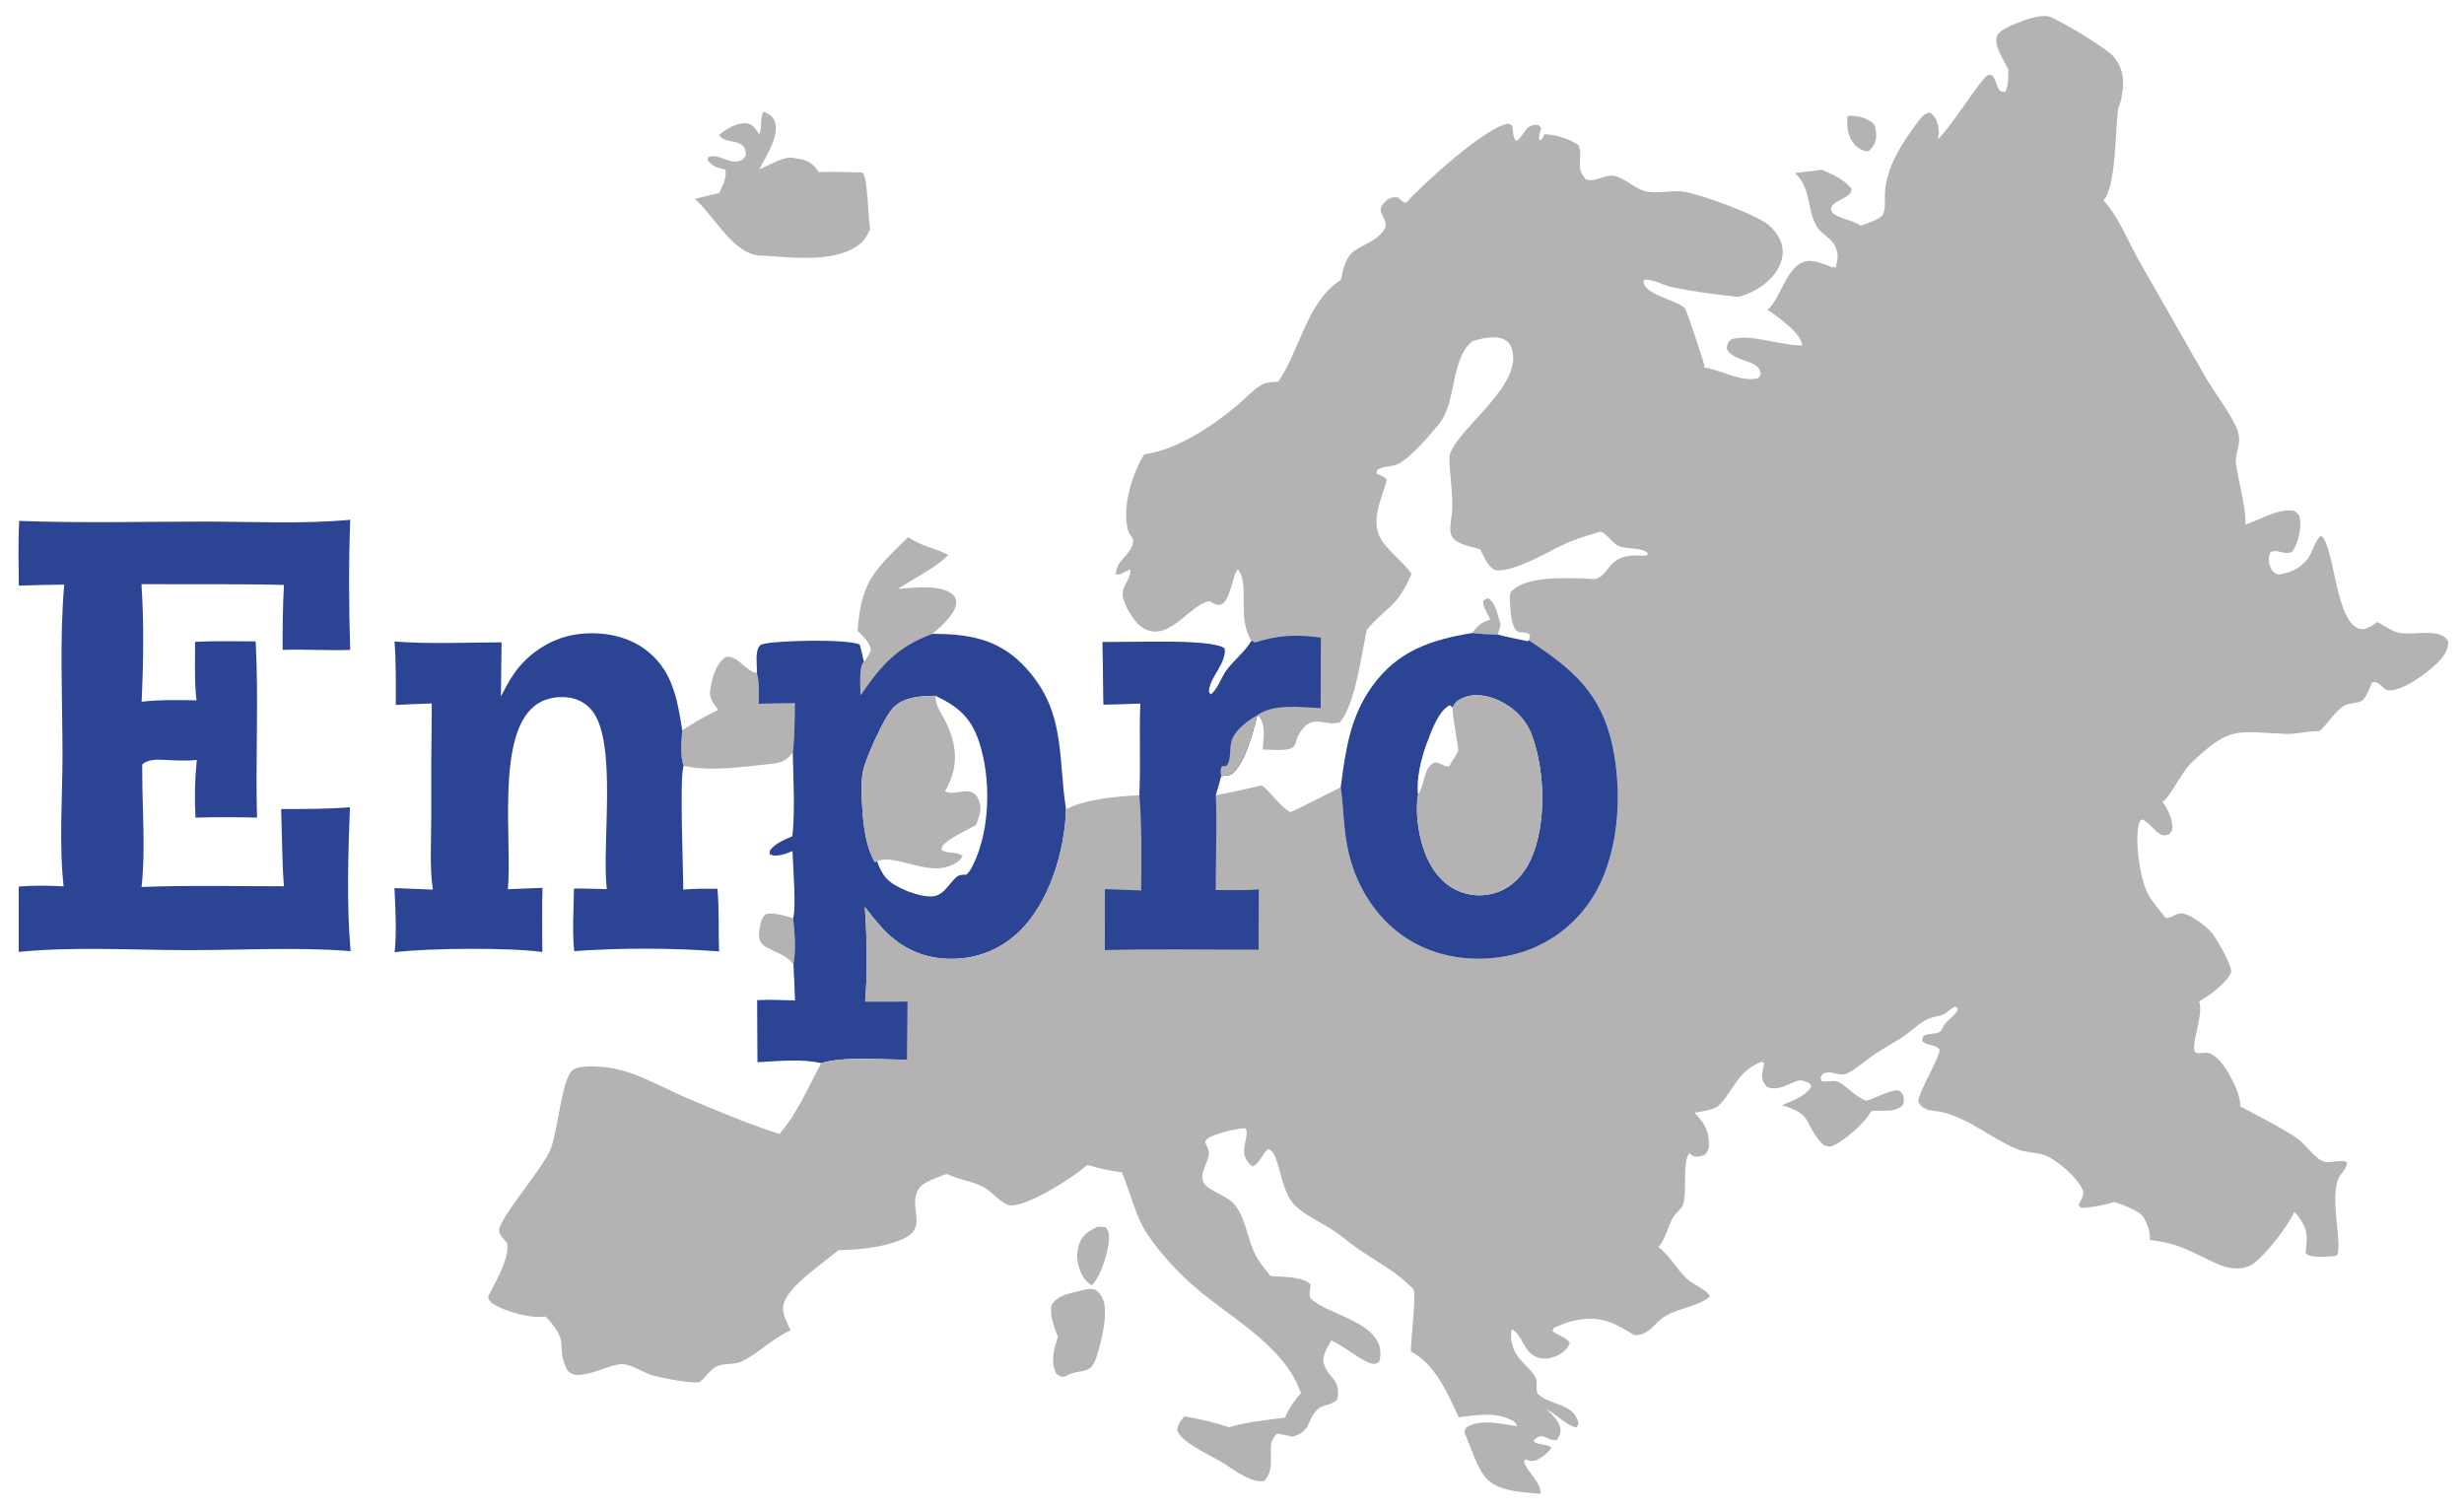
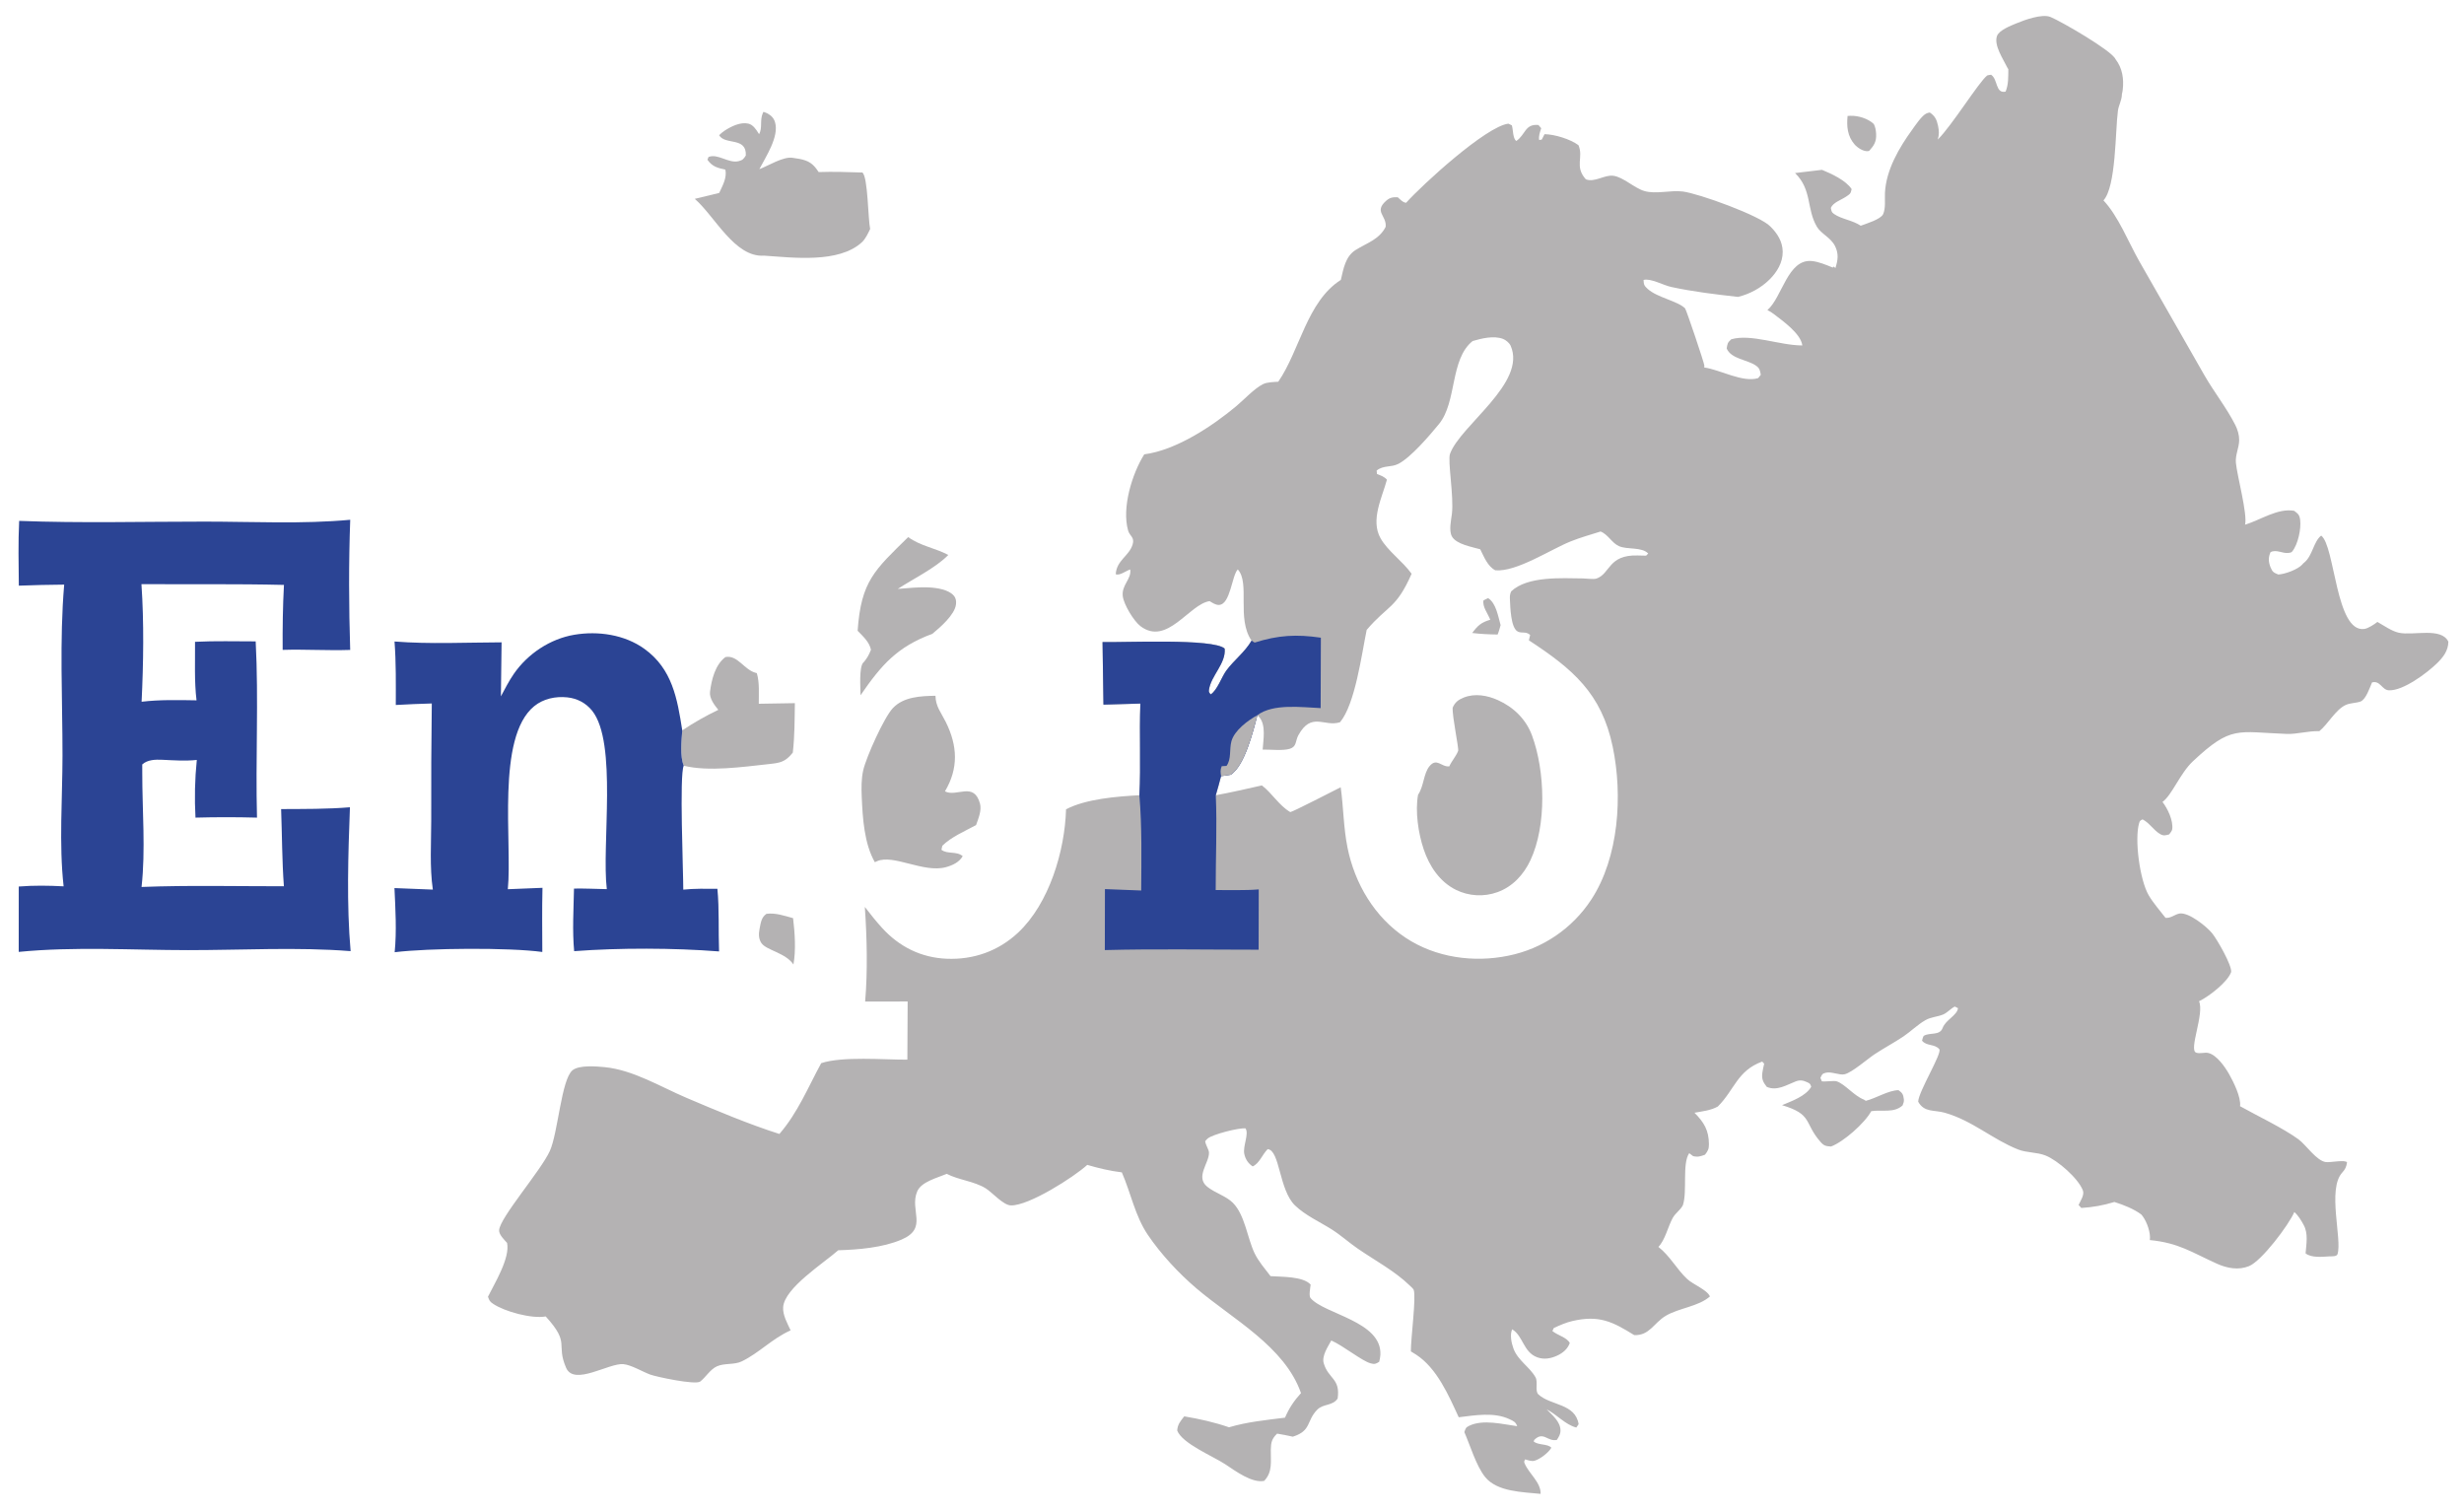
<svg xmlns="http://www.w3.org/2000/svg" width="1667" height="1022">
  <path fill="#B4B2B3" transform="matrix(5.557 0 0 5.554 0 0)" d="M224.937 14.123L225.272 14.106C226.225 14.069 227.43 14.438 228.127 15.103C228.324 15.485 228.387 15.88 228.41 16.306C228.462 17.25 228.153 17.724 227.564 18.377C227.504 18.39 227.446 18.413 227.384 18.416C226.82 18.445 226.133 17.991 225.782 17.586C224.913 16.58 224.808 15.378 224.937 14.123Z" />
-   <path fill="#B4B2B3" transform="matrix(5.557 0 0 5.554 0 0)" d="M133.666 149.413L134.612 149.486C134.965 149.955 135.022 150.241 135.015 150.833C134.997 152.366 134.032 155.509 132.911 156.566C132.431 156.233 132.053 155.901 131.783 155.373C131.146 154.124 130.92 152.839 131.404 151.497C131.832 150.306 132.601 149.933 133.666 149.413Z" />
  <path fill="#B4B2B3" transform="matrix(5.557 0 0 5.554 0 0)" d="M96.598 117.478C95.629 116.044 93.31 115.761 92.701 114.876C92.347 114.361 92.354 113.737 92.474 113.141C92.623 112.405 92.679 111.74 93.311 111.311C94.421 111.16 95.493 111.546 96.554 111.837C96.765 113.585 96.919 115.738 96.598 117.478Z" />
-   <path fill="#B4B2B3" transform="matrix(5.557 0 0 5.554 0 0)" d="M132.18 157.055C132.491 157.017 132.871 156.953 133.177 157.038C133.615 157.158 133.98 157.642 134.18 158.028C135.067 159.743 134.051 163.553 133.502 165.28C132.765 167.598 131.665 166.632 129.875 167.547L129.8 167.586C129.757 167.609 129.718 167.641 129.672 167.653C129.189 167.778 128.92 167.587 128.579 167.289C127.872 165.782 128.316 164.339 128.801 162.845C128.353 161.671 127.758 160.249 128.028 158.984C128.791 157.571 130.757 157.498 132.18 157.055Z" />
  <path fill="#B4B2B3" transform="matrix(5.557 0 0 5.554 0 0)" d="M104.414 76.834C104.829 70.769 106.497 69.428 110.568 65.422C112.068 66.513 113.845 66.742 115.452 67.597C113.932 69.164 111.168 70.511 109.301 71.732C110.555 71.639 111.875 71.482 113.131 71.553C114.081 71.606 115.493 71.812 116.127 72.563C116.388 72.873 116.432 73.216 116.387 73.616C116.246 74.882 114.445 76.434 113.513 77.2C109.201 78.798 107.302 81.001 104.766 84.688C104.768 83.85 104.554 81.241 105.12 80.677C105.138 80.658 105.161 80.646 105.182 80.631C105.581 80.153 105.809 79.725 106.036 79.146C105.849 78.207 105.075 77.515 104.414 76.834Z" />
  <path fill="#B4B2B3" transform="matrix(5.557 0 0 5.554 0 0)" d="M87.45 86.463C86.979 85.888 86.344 85.055 86.441 84.272C86.627 82.782 87.07 80.97 88.319 80.033C89.794 79.743 90.597 81.589 92.002 81.955C92.047 81.966 92.092 81.976 92.136 81.987C92.487 83.128 92.369 84.527 92.378 85.721L96.772 85.648C96.739 87.656 96.754 89.677 96.52 91.674C95.577 92.847 94.974 92.922 93.528 93.078C90.447 93.41 86.268 94.021 83.243 93.268C82.766 92.134 82.969 90.192 83.062 88.964C84.49 88.004 85.902 87.211 87.45 86.463Z" />
  <path fill="#B4B2B3" transform="matrix(5.557 0 0 5.554 0 0)" d="M92.941 13.625C93.103 13.672 93.26 13.728 93.411 13.807C93.882 14.052 94.213 14.386 94.362 14.905C94.866 16.654 93.235 19.089 92.447 20.607C93.553 20.187 95.35 19.044 96.492 19.222C96.771 19.265 97.052 19.299 97.33 19.353C98.447 19.572 98.99 19.931 99.617 20.883L99.666 20.958C101.443 20.895 103.212 20.957 104.988 21.014C105.674 21.509 105.673 26.704 105.938 27.893C105.67 28.436 105.379 29.095 104.927 29.511C102.109 32.101 96.516 31.37 93.026 31.14C89.449 31.389 87.034 26.343 84.585 24.222L87.559 23.501C87.978 22.602 88.518 21.652 88.312 20.661C87.351 20.455 86.718 20.295 86.129 19.463L86.254 19.126C87.373 18.654 88.681 19.928 89.914 19.632C90.41 19.513 90.539 19.361 90.8 18.939C90.905 16.628 88.283 17.717 87.55 16.469C87.758 16.266 87.976 16.073 88.22 15.915C89.02 15.396 90.137 14.839 91.102 15.057C91.668 15.185 92.047 15.752 92.34 16.225L92.415 16.347C92.855 15.57 92.475 14.655 92.874 13.769C92.895 13.721 92.918 13.673 92.941 13.625Z" />
  <path fill="#2B4494" transform="matrix(5.557 0 0 5.554 0 0)" d="M60.983 84.818C61.477 83.9 61.968 82.933 62.561 82.075C64.255 79.626 66.984 77.811 69.926 77.316C72.811 76.83 76.043 77.296 78.454 79.034C81.854 81.486 82.457 85.097 83.062 88.964C82.969 90.192 82.766 92.134 83.243 93.268C82.697 94.352 83.195 106.187 83.186 108.363C84.562 108.219 85.957 108.257 87.34 108.259C87.581 110.77 87.448 113.362 87.544 115.89C82.013 115.457 75.434 115.441 69.901 115.857C69.668 113.349 69.834 110.752 69.881 108.233C71.209 108.211 72.549 108.276 73.877 108.303C73.231 102.973 75.199 90.442 72.084 86.564C71.326 85.62 70.261 85.067 69.063 84.942C67.64 84.793 66.148 85.104 65.026 86.026C60.372 89.853 62.387 102.658 61.826 108.312L66.045 108.141C65.978 110.743 66.02 113.353 66.024 115.956C62.003 115.401 52.141 115.477 48.049 115.987C48.306 113.419 48.142 110.746 48.025 108.173L52.697 108.359C52.299 105.616 52.499 102.659 52.501 99.888Q52.477 92.786 52.569 85.686Q50.376 85.746 48.186 85.871C48.189 83.292 48.228 80.711 48.031 78.138C52.312 78.476 56.764 78.253 61.066 78.24L60.983 84.818Z" />
  <path fill="#2B4494" transform="matrix(5.557 0 0 5.554 0 0)" d="M2.333 63.447C9.834 63.734 17.415 63.532 24.924 63.534C30.773 63.536 36.821 63.853 42.638 63.313C42.445 68.57 42.468 73.906 42.634 79.164C39.897 79.259 37.155 79.074 34.412 79.159C34.395 76.513 34.428 73.888 34.57 71.246C28.793 71.106 23 71.189 17.22 71.151C17.543 75.831 17.464 80.789 17.239 85.475C19.478 85.213 21.676 85.268 23.927 85.304C23.643 82.987 23.766 80.516 23.744 78.177C26.194 78.053 28.675 78.124 31.129 78.124C31.5 85.258 31.1 92.445 31.289 99.591Q27.544 99.489 23.8 99.591Q23.604 96.071 23.96 92.564C22.581 92.712 21.149 92.612 19.766 92.545C18.914 92.504 17.957 92.531 17.318 93.112L17.32 94.188C17.318 98.724 17.737 103.545 17.233 108.037C22.991 107.815 28.799 107.957 34.563 107.952C34.332 104.833 34.342 101.678 34.225 98.55C37.018 98.537 39.817 98.559 42.603 98.33C42.389 104.012 42.186 110.2 42.686 115.854C36.201 115.339 29.433 115.735 22.907 115.732C16.138 115.729 9.002 115.279 2.279 115.947L2.283 107.984C4.133 107.838 5.898 107.863 7.746 107.961C7.17 102.83 7.605 97.215 7.609 92.027C7.613 85.167 7.23 78.036 7.815 71.21Q5.052 71.231 2.292 71.337C2.266 68.708 2.206 66.074 2.333 63.447Z" />
-   <path fill="#2B4494" transform="matrix(5.557 0 0 5.554 0 0)" d="M113.513 77.2C117.741 77.223 121.355 77.748 124.462 80.901C129.864 86.385 128.751 92.049 129.786 98.581C129.642 103.666 127.724 110.068 123.95 113.6C121.547 115.849 118.531 116.916 115.252 116.78C112.141 116.65 109.489 115.324 107.398 113.034C106.651 112.217 105.965 111.344 105.289 110.468C105.549 114.164 105.643 118.312 105.328 121.998L110.503 121.989L110.467 129.073C107.58 129.086 102.584 128.639 99.979 129.499C97.558 128.935 94.69 129.259 92.217 129.383L92.177 121.825C93.698 121.724 95.265 121.829 96.79 121.859Q96.716 119.668 96.598 117.478C96.919 115.738 96.765 113.585 96.554 111.837C96.967 110.702 96.522 105.255 96.482 103.656C96.054 103.834 95.606 104.027 95.152 104.122C94.659 104.224 94.137 104.309 93.69 104.026L93.743 103.574C94.439 102.681 95.475 102.309 96.477 101.851C96.8 98.531 96.585 95.016 96.52 91.674C96.754 89.677 96.739 87.656 96.772 85.648L92.378 85.721C92.369 84.527 92.487 83.128 92.136 81.987C92.206 81.061 91.909 79.622 92.378 78.815C92.559 78.506 92.743 78.494 93.075 78.412C94.684 78.011 103.424 77.794 104.679 78.537Q104.962 79.576 105.182 80.631C105.161 80.646 105.138 80.658 105.12 80.677C104.554 81.241 104.768 83.85 104.766 84.688C107.302 81.001 109.201 78.798 113.513 77.2ZM106.783 104.896C107.036 105.687 107.457 106.549 108.057 107.131C109.158 108.202 111.924 109.279 113.478 109.186C114.729 109.112 115.303 108.037 116.062 107.208C116.669 106.544 116.789 106.565 117.667 106.532C118.042 106.171 118.261 105.768 118.488 105.306C120.587 101.04 120.687 94.665 119.143 90.203C118.143 87.311 116.588 86.048 113.892 84.748C112.108 84.782 110.037 84.853 108.715 86.238C107.636 87.368 105.465 92.214 105.101 93.796C104.852 94.873 104.866 96.005 104.914 97.103C105.025 99.67 105.216 102.751 106.507 105.02L106.783 104.896Z" />
  <path fill="#B4B2B3" transform="matrix(5.557 0 0 5.554 0 0)" d="M106.783 104.896L106.507 105.02C105.216 102.751 105.025 99.67 104.914 97.103C104.866 96.005 104.852 94.873 105.101 93.796C105.465 92.214 107.636 87.368 108.715 86.238C110.037 84.853 112.108 84.782 113.892 84.748C116.588 86.048 118.143 87.311 119.143 90.203C120.687 94.665 120.587 101.04 118.488 105.306C118.261 105.768 118.042 106.171 117.667 106.532C116.789 106.565 116.669 106.544 116.062 107.208C115.303 108.037 114.729 109.112 113.478 109.186C111.924 109.279 109.158 108.202 108.057 107.131C107.457 106.549 107.036 105.687 106.783 104.896ZM113.892 84.748C113.901 86.038 114.593 86.829 115.141 87.932C116.598 90.866 116.7 93.605 115.045 96.391C116.469 97.141 118.55 95.159 119.307 97.869C119.542 98.711 119.109 99.71 118.832 100.502C117.48 101.235 115.824 101.934 114.726 103.015L114.617 103.508C115.345 104.079 116.437 103.634 117.204 104.282C116.789 105.025 115.964 105.408 115.149 105.629C112.455 106.359 108.776 104.022 106.783 104.896C107.036 105.687 107.457 106.549 108.057 107.131C109.158 108.202 111.924 109.279 113.478 109.186C114.729 109.112 115.303 108.037 116.062 107.208C116.669 106.544 116.789 106.565 117.667 106.532C118.042 106.171 118.261 105.768 118.488 105.306C120.587 101.04 120.687 94.665 119.143 90.203C118.143 87.311 116.588 86.048 113.892 84.748Z" />
  <path fill="#B4B2B3" transform="matrix(5.557 0 0 5.554 0 0)" d="M244.4 8.262C243.898 7.22 242.72 5.523 243.125 4.387C243.378 3.674 244.815 3.124 245.48 2.848C246.464 2.439 248.605 1.645 249.64 2.069C250.929 2.598 257.111 6.167 257.553 7.205C258.392 8.283 258.593 9.615 258.432 10.951C258.412 11.121 258.378 11.286 258.334 11.45C258.337 12.204 257.945 12.777 257.847 13.503C257.519 15.927 257.639 22.719 256.088 24.411C257.893 26.329 259.107 29.443 260.407 31.747L268.395 45.737C269.558 47.766 271.093 49.699 272.14 51.77C272.42 52.324 272.618 52.994 272.611 53.618C272.599 54.547 272.125 55.417 272.21 56.359C272.354 57.953 273.646 62.627 273.326 63.913C275.212 63.336 277.31 61.864 279.307 62.22C279.778 62.58 279.956 62.704 280.035 63.326C280.173 64.424 279.77 66.293 279.08 67.159C278.947 67.325 278.821 67.323 278.612 67.35C277.87 67.447 277.154 66.881 276.426 67.257C276.144 67.896 276.165 68.448 276.437 69.12C276.663 69.678 276.819 69.751 277.371 69.978C278.189 69.936 279.753 69.368 280.308 68.746C280.346 68.704 280.381 68.658 280.417 68.614C280.456 68.583 280.496 68.553 280.535 68.521C281.559 67.673 281.65 65.982 282.59 65.239C284.29 66.463 284.35 77.105 287.854 76.608C288.313 76.543 289.075 76.046 289.439 75.754C290.241 76.202 291.16 76.872 292.048 77.069C293.813 77.459 297.212 76.361 298.077 78.158C298.067 79.261 297.443 80.066 296.681 80.806C295.482 81.972 292.602 84.143 290.855 84.085C289.98 84.055 289.791 82.847 288.785 83.125C288.514 83.747 288.035 85.228 287.363 85.457C286.795 85.649 286.125 85.619 285.577 85.871C284.35 86.438 283.43 88.194 282.369 89.061C280.982 89.015 279.692 89.444 278.369 89.395C272.362 89.175 271.679 88.323 266.984 92.721C265.42 94.186 264.432 96.847 263.275 97.68C263.906 98.505 264.59 99.922 264.462 100.989C264.434 101.223 264.223 101.44 264.088 101.634C263.637 101.756 263.404 101.84 262.975 101.586C262.179 101.113 261.709 100.25 260.849 99.804C260.584 99.951 260.524 99.936 260.432 100.247C259.846 102.239 260.512 107.187 261.588 109.036C262.141 109.987 262.966 110.918 263.641 111.794C264.285 111.867 264.717 111.406 265.315 111.28C266.432 111.047 268.698 112.896 269.327 113.687C269.964 114.489 271.698 117.516 271.638 118.386C271.228 119.606 268.937 121.362 267.802 121.917C267.775 121.93 267.748 121.942 267.721 121.954C268.403 123.459 266.445 127.876 267.363 128.214C267.831 128.386 268.381 128.155 268.836 128.255C269.867 128.483 270.873 129.94 271.373 130.816C271.9 131.74 272.865 133.671 272.718 134.741C274.863 135.947 277.905 137.378 279.82 138.767C280.762 139.451 282.047 141.444 283.199 141.551C283.77 141.604 285.553 141.233 285.743 141.589C285.65 142.146 285.531 142.415 285.15 142.835C283.311 144.862 285.163 150.938 284.585 152.761C284.484 153.077 283.868 153.019 283.594 153.034C282.698 153.086 281.405 153.234 280.695 152.665C280.786 151.519 281.039 150.243 280.459 149.201C280.138 148.624 279.824 148.074 279.325 147.632C278.638 149.226 275.353 153.587 273.814 154.219C272.535 154.744 271.144 154.485 269.92 153.934C266.779 152.518 265.278 151.398 261.734 151.047C261.862 150.183 261.38 148.835 260.863 148.143C260.809 148.071 260.751 148.002 260.693 147.932C259.784 147.248 258.503 146.746 257.419 146.408C256.074 146.82 254.798 147.05 253.393 147.136L253.059 146.773C253.305 146.232 253.799 145.549 253.576 144.982C252.993 143.502 250.51 141.337 249.042 140.75C247.984 140.326 246.749 140.432 245.682 140.008C242.555 138.764 240.159 136.51 236.78 135.542C235.473 135.168 234.278 135.537 233.53 134.19C233.575 132.934 236.495 128.248 236.097 127.792C235.51 127.12 234.563 127.455 233.999 126.759C234.052 126.592 234.106 126.224 234.256 126.144C234.999 125.745 236.16 126.155 236.504 125.219C236.872 124.217 238.271 123.688 238.381 122.803L237.989 122.603C237.481 122.859 237.057 123.366 236.585 123.565C235.856 123.873 235.115 123.857 234.392 124.274C233.441 124.822 232.646 125.631 231.734 126.245C230.604 127.006 229.389 127.645 228.249 128.397C227.395 128.959 225.472 130.642 224.576 130.852C223.937 131.001 222.992 130.491 222.274 130.668C221.823 130.779 221.814 130.904 221.63 131.297L221.804 131.713C222.28 131.777 223.277 131.601 223.614 131.714C224.62 132.05 225.698 133.452 226.886 133.923C226.991 133.965 227.061 134.016 227.146 134.089C228.417 133.772 229.896 132.808 231.135 132.789C231.626 133.136 231.706 133.3 231.787 133.901C231.823 134.164 231.729 134.409 231.63 134.649C230.572 135.614 229.096 135.139 227.818 135.347C227.025 136.807 224.451 139.08 222.92 139.652C222.315 139.603 222.084 139.592 221.66 139.112C219.585 136.761 220.741 135.744 216.956 134.616C218.125 134.118 219.836 133.537 220.509 132.377C220.387 132.034 220.389 131.994 220.046 131.834C219.539 131.597 219.159 131.515 218.628 131.719C217.479 132.16 216.347 132.926 215.099 132.389C214.662 131.83 214.455 131.442 214.555 130.695C214.606 130.317 214.695 129.939 214.781 129.567L214.544 129.306C211.49 130.412 211.168 132.769 209.138 134.779C208.287 135.261 207.247 135.364 206.295 135.538C207.453 136.702 208.045 137.673 208.056 139.371C208.06 139.959 207.93 140.19 207.578 140.648C207.032 140.852 206.713 140.962 206.127 140.823L205.656 140.462C204.774 141.721 205.445 145.111 204.886 146.797C204.583 147.402 203.983 147.741 203.642 148.361C203.062 149.416 202.726 151.047 201.904 151.879C203.347 153.014 204.112 154.575 205.406 155.789C206.117 156.456 207.84 157.106 208.176 157.913C206.793 159.147 204.415 159.312 202.8 160.272C201.355 161.13 200.821 162.698 198.962 162.626C196.29 160.962 194.66 160.156 191.404 160.915C190.631 161.096 189.892 161.428 189.172 161.757L188.995 162.122C189.631 162.66 190.765 162.896 191.115 163.586C190.85 164.32 190.275 164.8 189.576 165.124C188.802 165.482 187.967 165.63 187.149 165.327C185.446 164.695 185.447 162.724 184.1 161.916C183.802 162.567 184.007 163.586 184.259 164.264C184.802 165.727 186.226 166.488 186.942 167.762C187.275 168.355 186.843 169.427 187.293 169.846C188.768 171.221 191.786 170.924 192.191 173.474L191.909 173.881C190.578 173.544 189.533 172.286 188.29 171.665C188.984 172.365 189.988 173.178 189.983 174.241C189.98 174.737 189.794 174.977 189.549 175.385C188.401 175.649 187.907 174.268 186.778 175.401L186.728 175.598C187.339 176.055 188.45 175.847 188.869 176.343C188.548 176.932 187.468 177.757 186.806 177.93C186.461 178.021 186.009 177.857 185.676 177.757C185.586 177.974 185.514 177.999 185.607 178.227C186.131 179.506 187.611 180.553 187.564 181.962C185.42 181.734 182.272 181.734 180.802 179.9C179.717 178.547 178.98 176.041 178.278 174.436C178.435 173.996 178.442 173.87 178.874 173.665C180.584 172.851 182.948 173.483 184.711 173.718C184.524 173.198 184.272 173.098 183.765 172.861C181.879 171.976 179.577 172.393 177.593 172.63C176.369 169.967 174.939 166.643 172.394 164.995C172.186 164.861 171.982 164.728 171.768 164.606C171.75 163.076 172.433 158.03 172.113 157.11C172.062 156.965 171.72 156.673 171.605 156.561C169.832 154.829 167.321 153.485 165.279 152.074C164.206 151.333 163.229 150.442 162.127 149.746C160.653 148.815 158.933 148.05 157.668 146.836C155.705 144.952 155.835 140.103 154.334 139.971C153.669 140.636 153.341 141.698 152.511 142.075C151.963 141.717 151.622 141.198 151.487 140.553C151.291 139.617 152.084 138.126 151.64 137.446C150.836 137.348 147.709 138.152 147.058 138.656C146.93 138.756 146.823 138.879 146.726 139.008C146.778 139.465 147.169 140.02 147.187 140.366C147.252 141.628 145.486 143.34 146.972 144.547C147.908 145.307 149.279 145.678 150.111 146.523C151.571 148.005 151.856 150.802 152.739 152.65C153.21 153.636 154.021 154.571 154.682 155.441C156.047 155.544 158.623 155.444 159.564 156.469C159.526 156.871 159.317 157.831 159.559 158.117C161.221 160.081 168.282 160.94 168.055 165.039C168.039 165.323 167.979 165.603 167.91 165.878C167.467 166.142 167.367 166.195 166.863 166.06C165.813 165.78 163.522 163.907 162.08 163.279C161.666 164.042 160.897 165.158 161.16 166.053C161.726 167.983 163.205 167.879 162.853 170.348C162.237 171.275 161.113 170.953 160.37 171.708C159.046 173.052 159.671 174.254 157.476 174.969L157.393 174.995C156.758 174.858 156.125 174.725 155.483 174.624C154.845 175.24 154.732 175.688 154.715 176.58C154.689 178.011 154.965 179.265 153.911 180.378C152.424 180.682 150.412 179.174 149.166 178.352C147.667 177.364 143.938 175.843 143.321 174.25C143.358 173.503 143.728 173.088 144.176 172.52C146.064 172.841 147.812 173.228 149.63 173.852C151.844 173.189 154.158 172.971 156.444 172.68C156.951 171.507 157.531 170.635 158.391 169.689C156.41 164 150.041 160.666 145.662 156.934C143.502 155.093 141.328 152.755 139.736 150.399C138.192 148.115 137.67 145.302 136.579 142.8C135.123 142.622 133.777 142.302 132.371 141.89C130.739 143.377 125.258 146.884 123.067 146.826C122.144 146.802 120.806 145.248 120.013 144.752C118.611 143.876 116.738 143.742 115.263 142.982C114.132 143.465 112.177 143.931 111.67 145.114C110.686 147.413 113.04 149.58 109.768 150.985C107.469 151.973 104.533 152.215 102.053 152.289C100.268 153.869 95.507 156.883 95.346 159.214C95.279 160.181 95.857 161.187 96.254 162.044C93.992 163.056 92.436 164.789 90.31 165.821C89.395 166.266 88.207 166.012 87.29 166.422C86.478 166.784 85.935 167.739 85.251 168.277C84.679 168.727 79.851 167.695 79.131 167.421C78.202 167.069 76.86 166.259 75.907 166.163C74.156 165.986 69.899 168.852 68.926 166.614C67.632 163.636 69.498 163.704 66.437 160.349C64.761 160.662 61.432 159.765 60.023 158.804C59.615 158.525 59.566 158.405 59.411 157.943C60.214 156.31 62.124 153.232 61.733 151.39C61.398 151.021 60.732 150.374 60.765 149.849C60.859 148.306 65.832 142.626 66.937 140.202C67.939 138.004 68.334 131.51 69.692 130.372C70.491 129.703 72.627 129.888 73.618 129.985C77.087 130.327 80.374 132.357 83.544 133.708C87.228 135.278 91.078 136.904 94.888 138.123C97.147 135.507 98.347 132.489 99.979 129.499C102.584 128.639 107.58 129.086 110.467 129.073L110.503 121.989L105.328 121.998C105.643 118.312 105.549 114.164 105.289 110.468C105.965 111.344 106.651 112.217 107.398 113.034C109.489 115.324 112.141 116.65 115.252 116.78C118.531 116.916 121.547 115.849 123.95 113.6C127.724 110.068 129.642 103.666 129.786 98.581C132.2 97.305 135.996 97.013 138.714 96.863C138.907 93.16 138.687 89.415 138.836 85.699L134.341 85.829L134.229 78.203C136.742 78.279 147.742 77.734 149.099 79.002C149.279 80.817 147.428 82.3 147.186 84.031C147.145 84.324 147.228 84.356 147.395 84.581C148.193 84.088 148.722 82.453 149.306 81.665C150.261 80.378 151.548 79.442 152.372 78.033C150.514 75.345 152.22 71.023 150.695 69.359C149.958 70.117 149.803 73.668 148.385 73.684C147.977 73.689 147.606 73.422 147.265 73.222C144.782 73.575 142.094 78.722 138.852 76.274C138.033 75.655 136.82 73.642 136.694 72.621C136.525 71.244 137.782 70.538 137.598 69.361C137.054 69.549 136.318 70.139 135.836 69.948C135.937 68.236 137.453 67.748 137.891 66.326C138.167 65.43 137.54 65.311 137.344 64.625C136.551 61.853 137.829 57.695 139.309 55.342C143.197 54.835 147.603 51.908 150.527 49.458C151.475 48.665 152.695 47.325 153.774 46.788C154.275 46.539 155.067 46.536 155.624 46.496C158.258 42.669 159.107 36.731 163.241 34.094C163.559 32.765 163.783 31.243 165.038 30.453C166.404 29.592 167.912 29.183 168.698 27.631C168.839 26.248 167.249 25.809 168.741 24.47C169.21 24.049 169.576 24.008 170.168 24.027C170.484 24.294 170.774 24.661 171.189 24.698C173.185 22.475 180.903 15.403 183.638 15.062L184.062 15.267C184.234 15.853 184.167 16.856 184.604 17.171C185.74 16.397 185.646 15.063 187.299 15.227L187.635 15.616C187.487 16.099 187.305 16.546 187.386 17.056L187.704 17.003L188.041 16.344C189.275 16.359 191.184 16.948 192.172 17.683C192.82 19.193 191.657 20.266 193.069 21.842C194.148 22.26 195.328 21.268 196.414 21.409C197.632 21.567 198.956 22.9 200.187 23.265C201.598 23.683 203.385 23.139 204.868 23.326C206.846 23.576 214.292 26.271 215.531 27.584C216.378 28.417 217.012 29.407 217.036 30.632C217.062 31.951 216.36 33.122 215.451 34.029C214.409 35.07 213.031 35.816 211.6 36.164C208.852 35.855 206.159 35.536 203.451 34.951C202.51 34.747 200.948 33.863 200.098 34.099C200.114 34.66 200.174 34.808 200.597 35.19C201.775 36.254 204.217 36.651 205.145 37.551C205.297 37.699 207.473 44.177 207.498 44.527C207.503 44.592 207.487 44.701 207.48 44.759C209.44 45.039 212.175 46.638 214.049 46.055L214.369 45.652C214.275 45.105 214.237 44.852 213.762 44.523C212.706 43.792 210.778 43.742 210.217 42.449C210.313 41.862 210.306 41.753 210.765 41.332C213.146 40.618 216.721 42.089 219.427 42.077C219.24 40.624 217.026 39.082 215.952 38.251C215.707 38.061 215.452 37.908 215.176 37.768C216.984 36.217 217.636 31.516 220.582 31.796C221.427 31.876 222.339 32.27 223.124 32.587L223.272 32.466L223.448 32.66C223.76 31.712 223.873 30.928 223.422 29.999C222.907 28.939 221.705 28.479 221.204 27.626C219.913 25.43 220.632 23.13 218.541 21.078L221.816 20.687C222.971 21.154 224.737 21.976 225.428 23.033C225.315 23.62 225.218 23.639 224.732 23.966C224.146 24.361 223.182 24.654 222.896 25.323C222.984 25.709 222.955 25.834 223.289 26.065C224.203 26.699 225.529 26.816 226.537 27.494C227.172 27.255 228.975 26.72 229.264 26.085C229.592 25.368 229.446 24.265 229.486 23.478C229.631 20.693 231.196 18.012 232.792 15.811C233.159 15.305 233.985 14.043 234.562 13.807C234.687 13.756 234.811 13.725 234.944 13.704C235.569 14.114 235.796 14.584 235.95 15.331C236.073 15.931 236.104 16.414 235.913 17C237.606 15.35 240.895 10.015 241.925 9.199C241.982 9.155 242.314 9.121 242.404 9.103C243.257 9.657 242.913 11.422 244.172 11.161C244.536 10.29 244.492 9.361 244.506 8.432L244.4 8.262ZM163.226 95.891C163.565 98.342 163.562 100.796 164.051 103.235C164.932 107.633 167.354 111.721 171.132 114.225C174.78 116.644 179.403 117.287 183.654 116.406Q184.42 116.251 185.167 116.02Q185.915 115.79 186.635 115.487Q187.356 115.184 188.043 114.811Q188.731 114.438 189.378 114Q190.025 113.561 190.626 113.06Q191.226 112.56 191.775 112.002Q192.323 111.445 192.813 110.836Q193.304 110.227 193.732 109.573C197.099 104.428 197.573 96.873 196.342 90.96C194.985 84.438 191.443 81.47 186.136 77.995L185.984 78.099C184.769 77.83 183.527 77.623 182.33 77.287C181.285 77.274 180.272 77.229 179.235 77.1C174.204 77.942 170.161 79.266 167.049 83.603C164.336 87.384 163.821 91.413 163.226 95.891ZM171.857 69.889C169.971 74.177 168.982 73.679 166.387 76.727C165.777 79.689 164.982 85.787 163.142 87.971C161.233 88.588 159.678 86.645 158.073 89.55C157.689 90.245 157.896 90.922 157.048 91.2C156.215 91.471 154.635 91.286 153.724 91.303C153.8 90.132 154.145 88.337 153.328 87.372C153.25 87.28 153.166 87.197 153.08 87.113C152.586 89.035 151.54 93.262 149.837 94.368C149.448 94.426 149.055 94.499 148.664 94.537Q148.36 95.706 148.018 96.864C149.899 96.523 151.764 96.083 153.63 95.668C154.891 96.634 155.711 98.112 157.086 98.916C157.302 98.936 162.516 96.243 163.226 95.891C163.821 91.413 164.336 87.384 167.049 83.603C170.161 79.266 174.204 77.942 179.235 77.1C180.272 77.229 181.285 77.274 182.33 77.287C183.527 77.623 184.769 77.83 185.984 78.099L186.136 77.995L186.289 77.34C185.768 76.87 185.285 77.178 184.786 76.928C183.92 76.495 183.871 73.924 183.827 73.03C183.808 72.648 183.814 72.382 183.983 72.027C185.977 70.148 190.131 70.431 192.72 70.455C193.1 70.459 194.024 70.586 194.351 70.476C196.066 69.899 195.766 67.552 199.387 67.659C199.727 67.668 200.067 67.671 200.407 67.683L200.663 67.422C199.869 66.59 198.129 66.978 197.104 66.524C196.235 66.139 195.762 65.079 194.862 64.742C193.652 65.126 192.397 65.472 191.219 65.947C188.759 66.937 184.622 69.69 182.048 69.466C181.103 68.976 180.673 67.818 180.212 66.907C179.218 66.617 177.288 66.298 176.765 65.338C176.375 64.624 176.668 63.371 176.763 62.596C177.023 60.456 176.224 56.143 176.534 55.279C177.777 51.819 185.913 46.633 183.912 42.11C183.763 41.771 183.327 41.41 182.981 41.279C181.865 40.855 180.392 41.215 179.288 41.541C176.506 43.761 177.405 48.949 175.185 51.656C174.074 53.011 171.758 55.736 170.234 56.506C169.336 56.96 168.447 56.642 167.602 57.315L167.64 57.733C168.09 57.911 168.526 58.051 168.854 58.425C168.273 60.593 166.818 63.343 168.078 65.567C168.97 67.141 170.76 68.35 171.857 69.889Z" />
  <path fill="#B4B2B3" transform="matrix(5.557 0 0 5.554 0 0)" d="M179.235 77.1C179.908 76.201 180.32 75.813 181.432 75.489C181.14 74.711 180.456 73.917 180.609 73.123L181.172 72.855C182.144 73.471 182.386 75.056 182.693 76.139C182.585 76.526 182.487 76.916 182.33 77.287C181.285 77.274 180.272 77.229 179.235 77.1Z" />
  <path fill="#2B4494" transform="matrix(5.557 0 0 5.554 0 0)" d="M152.372 78.033L152.746 78.271C155.626 77.36 157.857 77.242 160.81 77.675L160.783 86.251C158.522 86.157 155.001 85.664 153.08 87.113C152.586 89.035 151.54 93.262 149.837 94.368C149.448 94.426 149.055 94.499 148.664 94.537Q148.36 95.706 148.018 96.864C148.183 100.696 147.998 104.575 148.007 108.414C149.738 108.399 151.524 108.475 153.247 108.334L153.233 115.679C147.001 115.681 140.737 115.56 134.508 115.725L134.522 108.297L138.937 108.469C138.954 104.605 139.043 100.717 138.714 96.863C138.907 93.16 138.687 89.415 138.836 85.699L134.341 85.829L134.229 78.203C136.742 78.279 147.742 77.734 149.099 79.002C149.279 80.817 147.428 82.3 147.186 84.031C147.145 84.324 147.228 84.356 147.395 84.581C148.193 84.088 148.722 82.453 149.306 81.665C150.261 80.378 151.548 79.442 152.372 78.033Z" />
  <path fill="#B4B2B3" transform="matrix(5.557 0 0 5.554 0 0)" d="M153.08 87.113C152.586 89.035 151.54 93.262 149.837 94.368C149.448 94.426 149.055 94.499 148.664 94.537C148.587 94.072 148.549 93.78 148.74 93.326L149.321 93.29C149.938 92.464 149.646 91.284 149.923 90.281C150.288 88.965 151.929 87.744 153.08 87.113Z" />
-   <path fill="#2B4494" transform="matrix(5.557 0 0 5.554 0 0)" d="M163.226 95.891C163.821 91.413 164.336 87.384 167.049 83.603C170.161 79.266 174.204 77.942 179.235 77.1C180.272 77.229 181.285 77.274 182.33 77.287C183.527 77.623 184.769 77.83 185.984 78.099L186.136 77.995C191.443 81.47 194.985 84.438 196.342 90.96C197.573 96.873 197.099 104.428 193.732 109.573Q193.304 110.227 192.813 110.836Q192.323 111.445 191.775 112.002Q191.226 112.56 190.626 113.06Q190.025 113.561 189.378 114Q188.731 114.438 188.043 114.811Q187.356 115.184 186.635 115.487Q185.915 115.79 185.167 116.02Q184.42 116.251 183.654 116.406C179.403 117.287 174.78 116.644 171.132 114.225C167.354 111.721 164.932 107.633 164.051 103.235C163.562 100.796 163.565 98.342 163.226 95.891ZM176.857 86.198L176.519 85.904C175.148 86.51 174.246 89.12 173.749 90.414C173.058 92.213 172.392 94.881 172.643 96.807C172.276 98.829 172.67 101.488 173.324 103.439C174.016 105.505 175.279 107.418 177.282 108.402Q177.572 108.543 177.874 108.654Q178.176 108.765 178.487 108.846Q178.799 108.927 179.117 108.976Q179.435 109.026 179.757 109.043Q180.078 109.061 180.4 109.047Q180.722 109.032 181.04 108.986Q181.359 108.94 181.671 108.863Q181.984 108.785 182.287 108.677C184.152 108.016 185.501 106.539 186.326 104.778C188.315 100.533 188.116 93.923 186.519 89.591C185.788 87.608 184.279 86.138 182.363 85.277C181.072 84.697 179.55 84.424 178.198 84.969C177.538 85.235 177.141 85.544 176.857 86.198Z" />
  <path fill="#B4B2B3" transform="matrix(5.557 0 0 5.554 0 0)" d="M176.857 86.198C177.141 85.544 177.538 85.235 178.198 84.969C179.55 84.424 181.072 84.697 182.363 85.277C184.279 86.138 185.788 87.608 186.519 89.591C188.116 93.923 188.315 100.533 186.326 104.778C185.501 106.539 184.152 108.016 182.287 108.677Q181.984 108.785 181.671 108.863Q181.359 108.94 181.04 108.986Q180.722 109.032 180.4 109.047Q180.078 109.061 179.757 109.043Q179.435 109.026 179.117 108.976Q178.799 108.927 178.487 108.846Q178.176 108.765 177.874 108.654Q177.572 108.543 177.282 108.402C175.279 107.418 174.016 105.505 173.324 103.439C172.67 101.488 172.276 98.829 172.643 96.807C172.392 94.881 173.058 92.213 173.749 90.414C174.246 89.12 175.148 86.51 176.519 85.904L176.857 86.198ZM172.643 96.807C173.352 95.773 173.305 94.224 174.026 93.339C174.921 92.241 175.479 93.454 176.444 93.347C176.732 92.701 177.296 92.076 177.521 91.462C177.633 91.156 176.792 87.33 176.857 86.198L176.519 85.904C175.148 86.51 174.246 89.12 173.749 90.414C173.058 92.213 172.392 94.881 172.643 96.807Z" />
</svg>